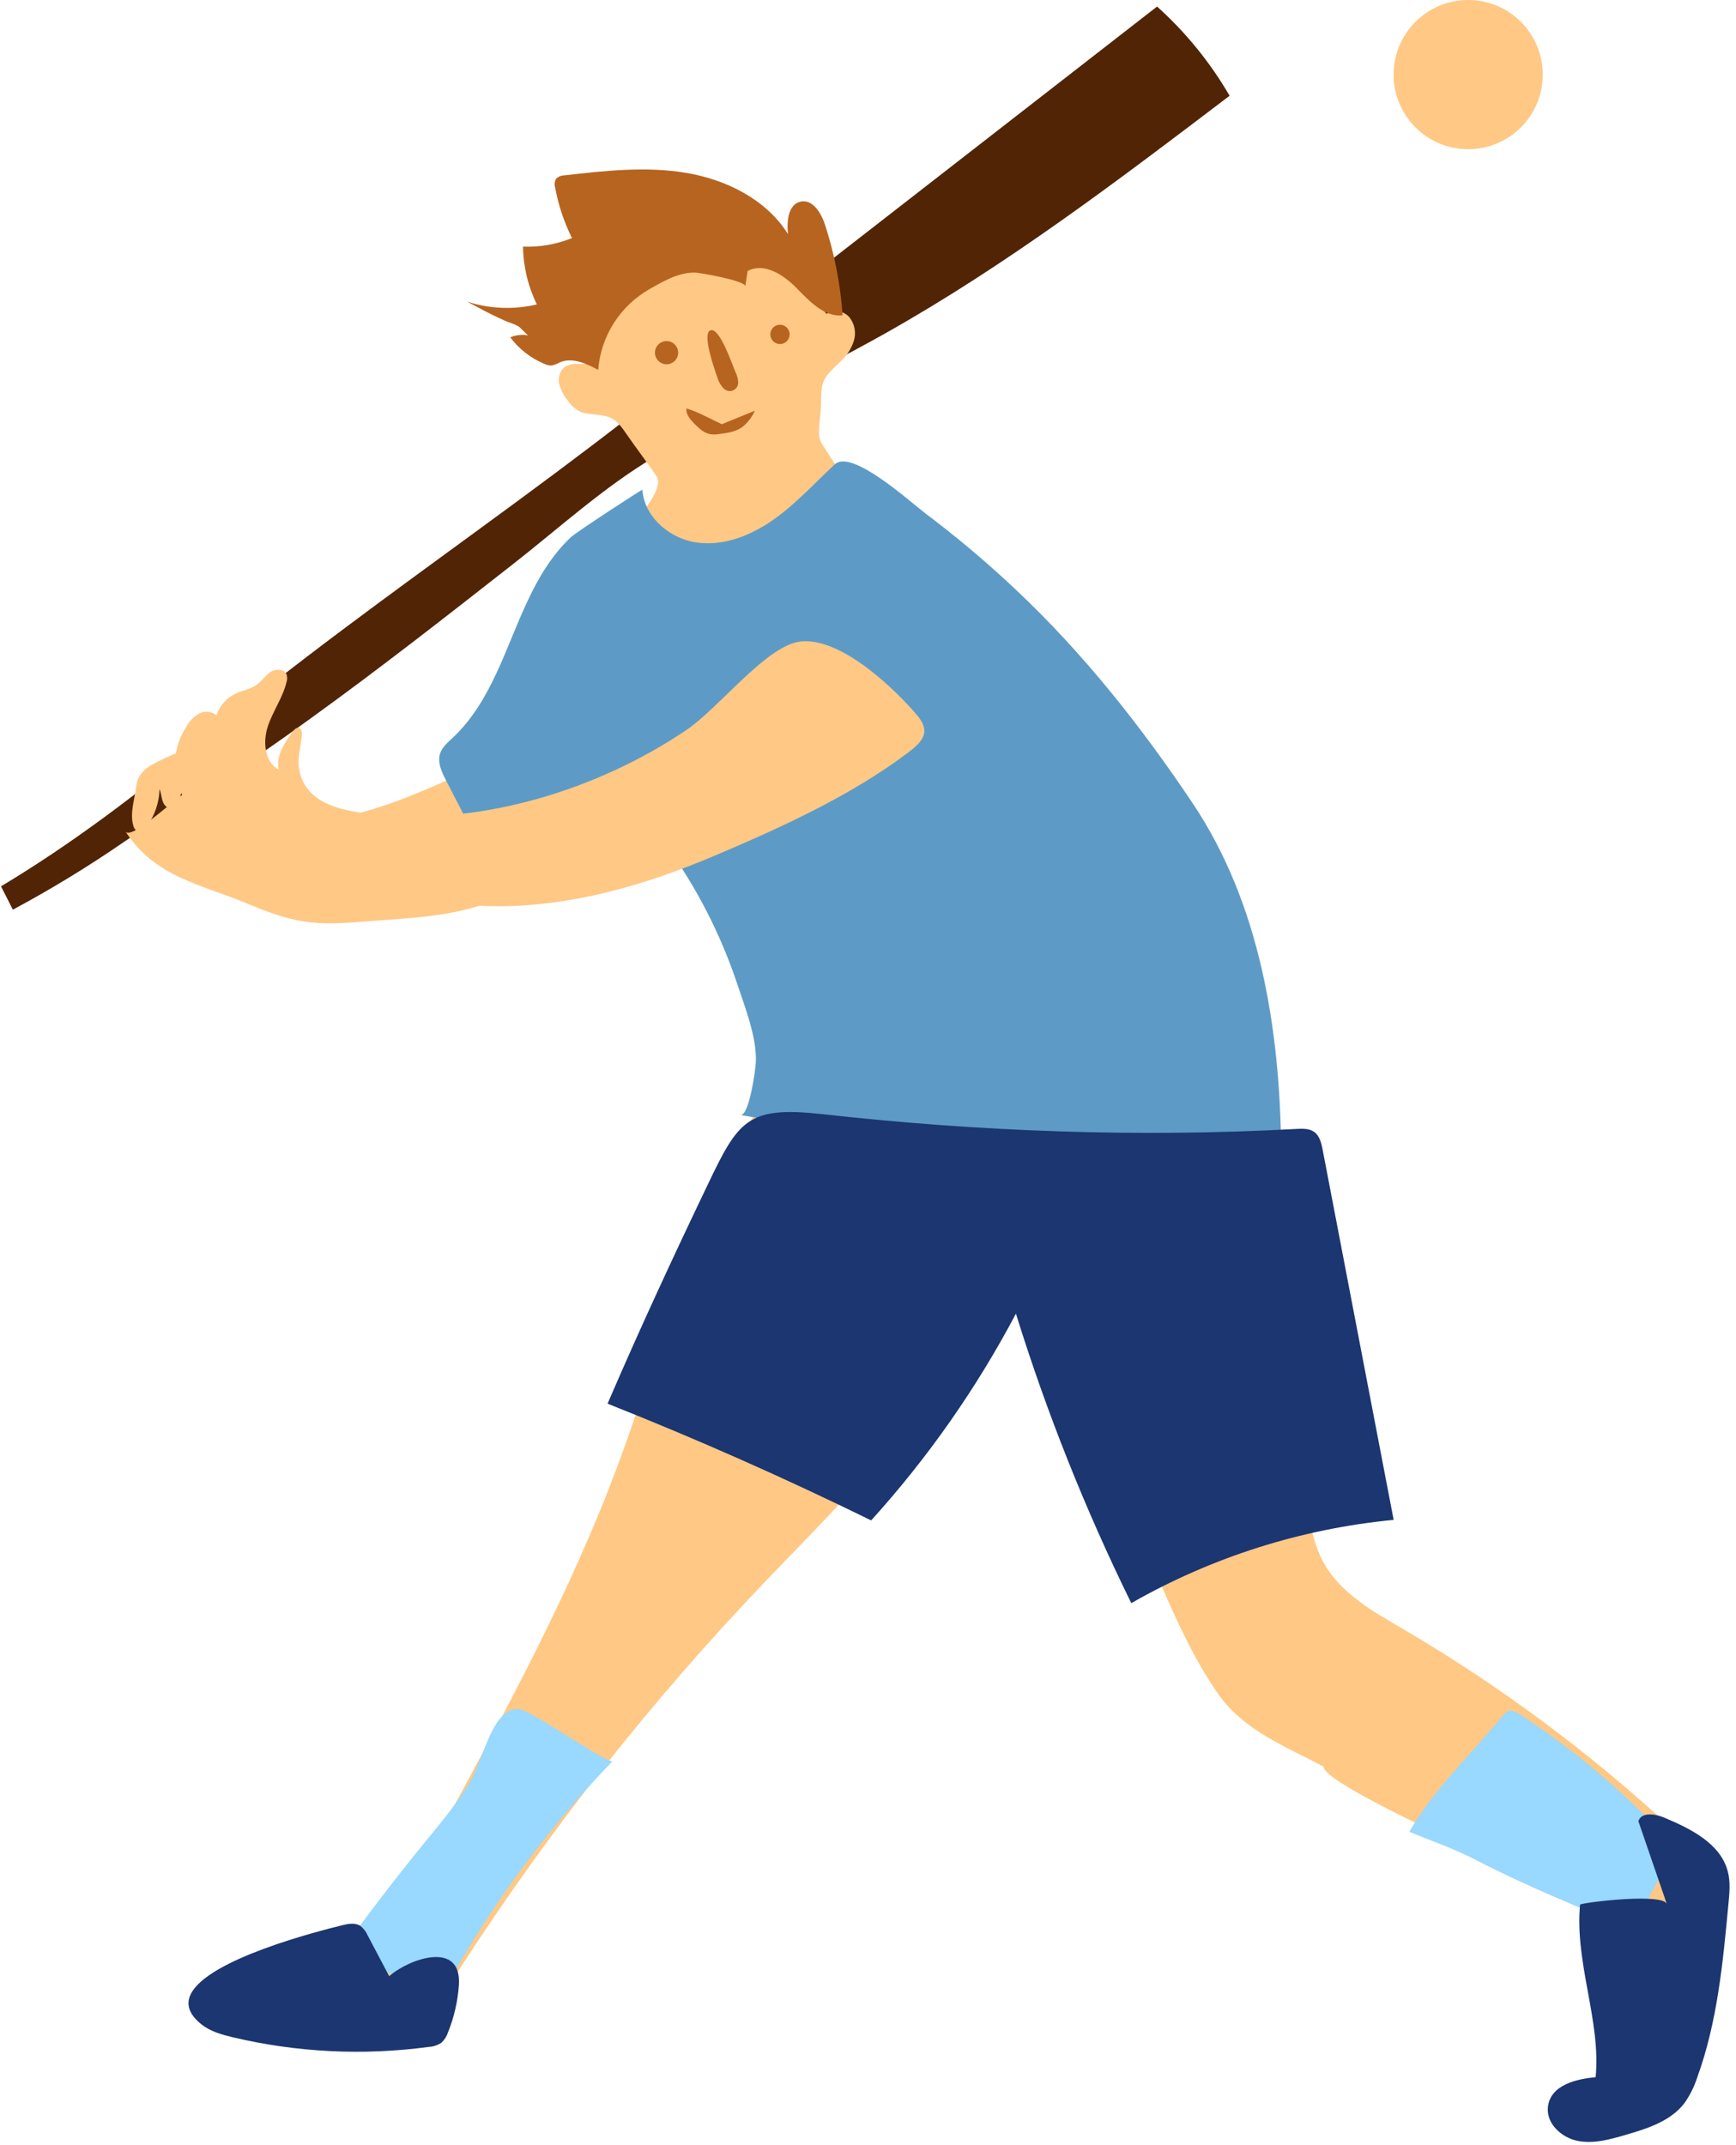
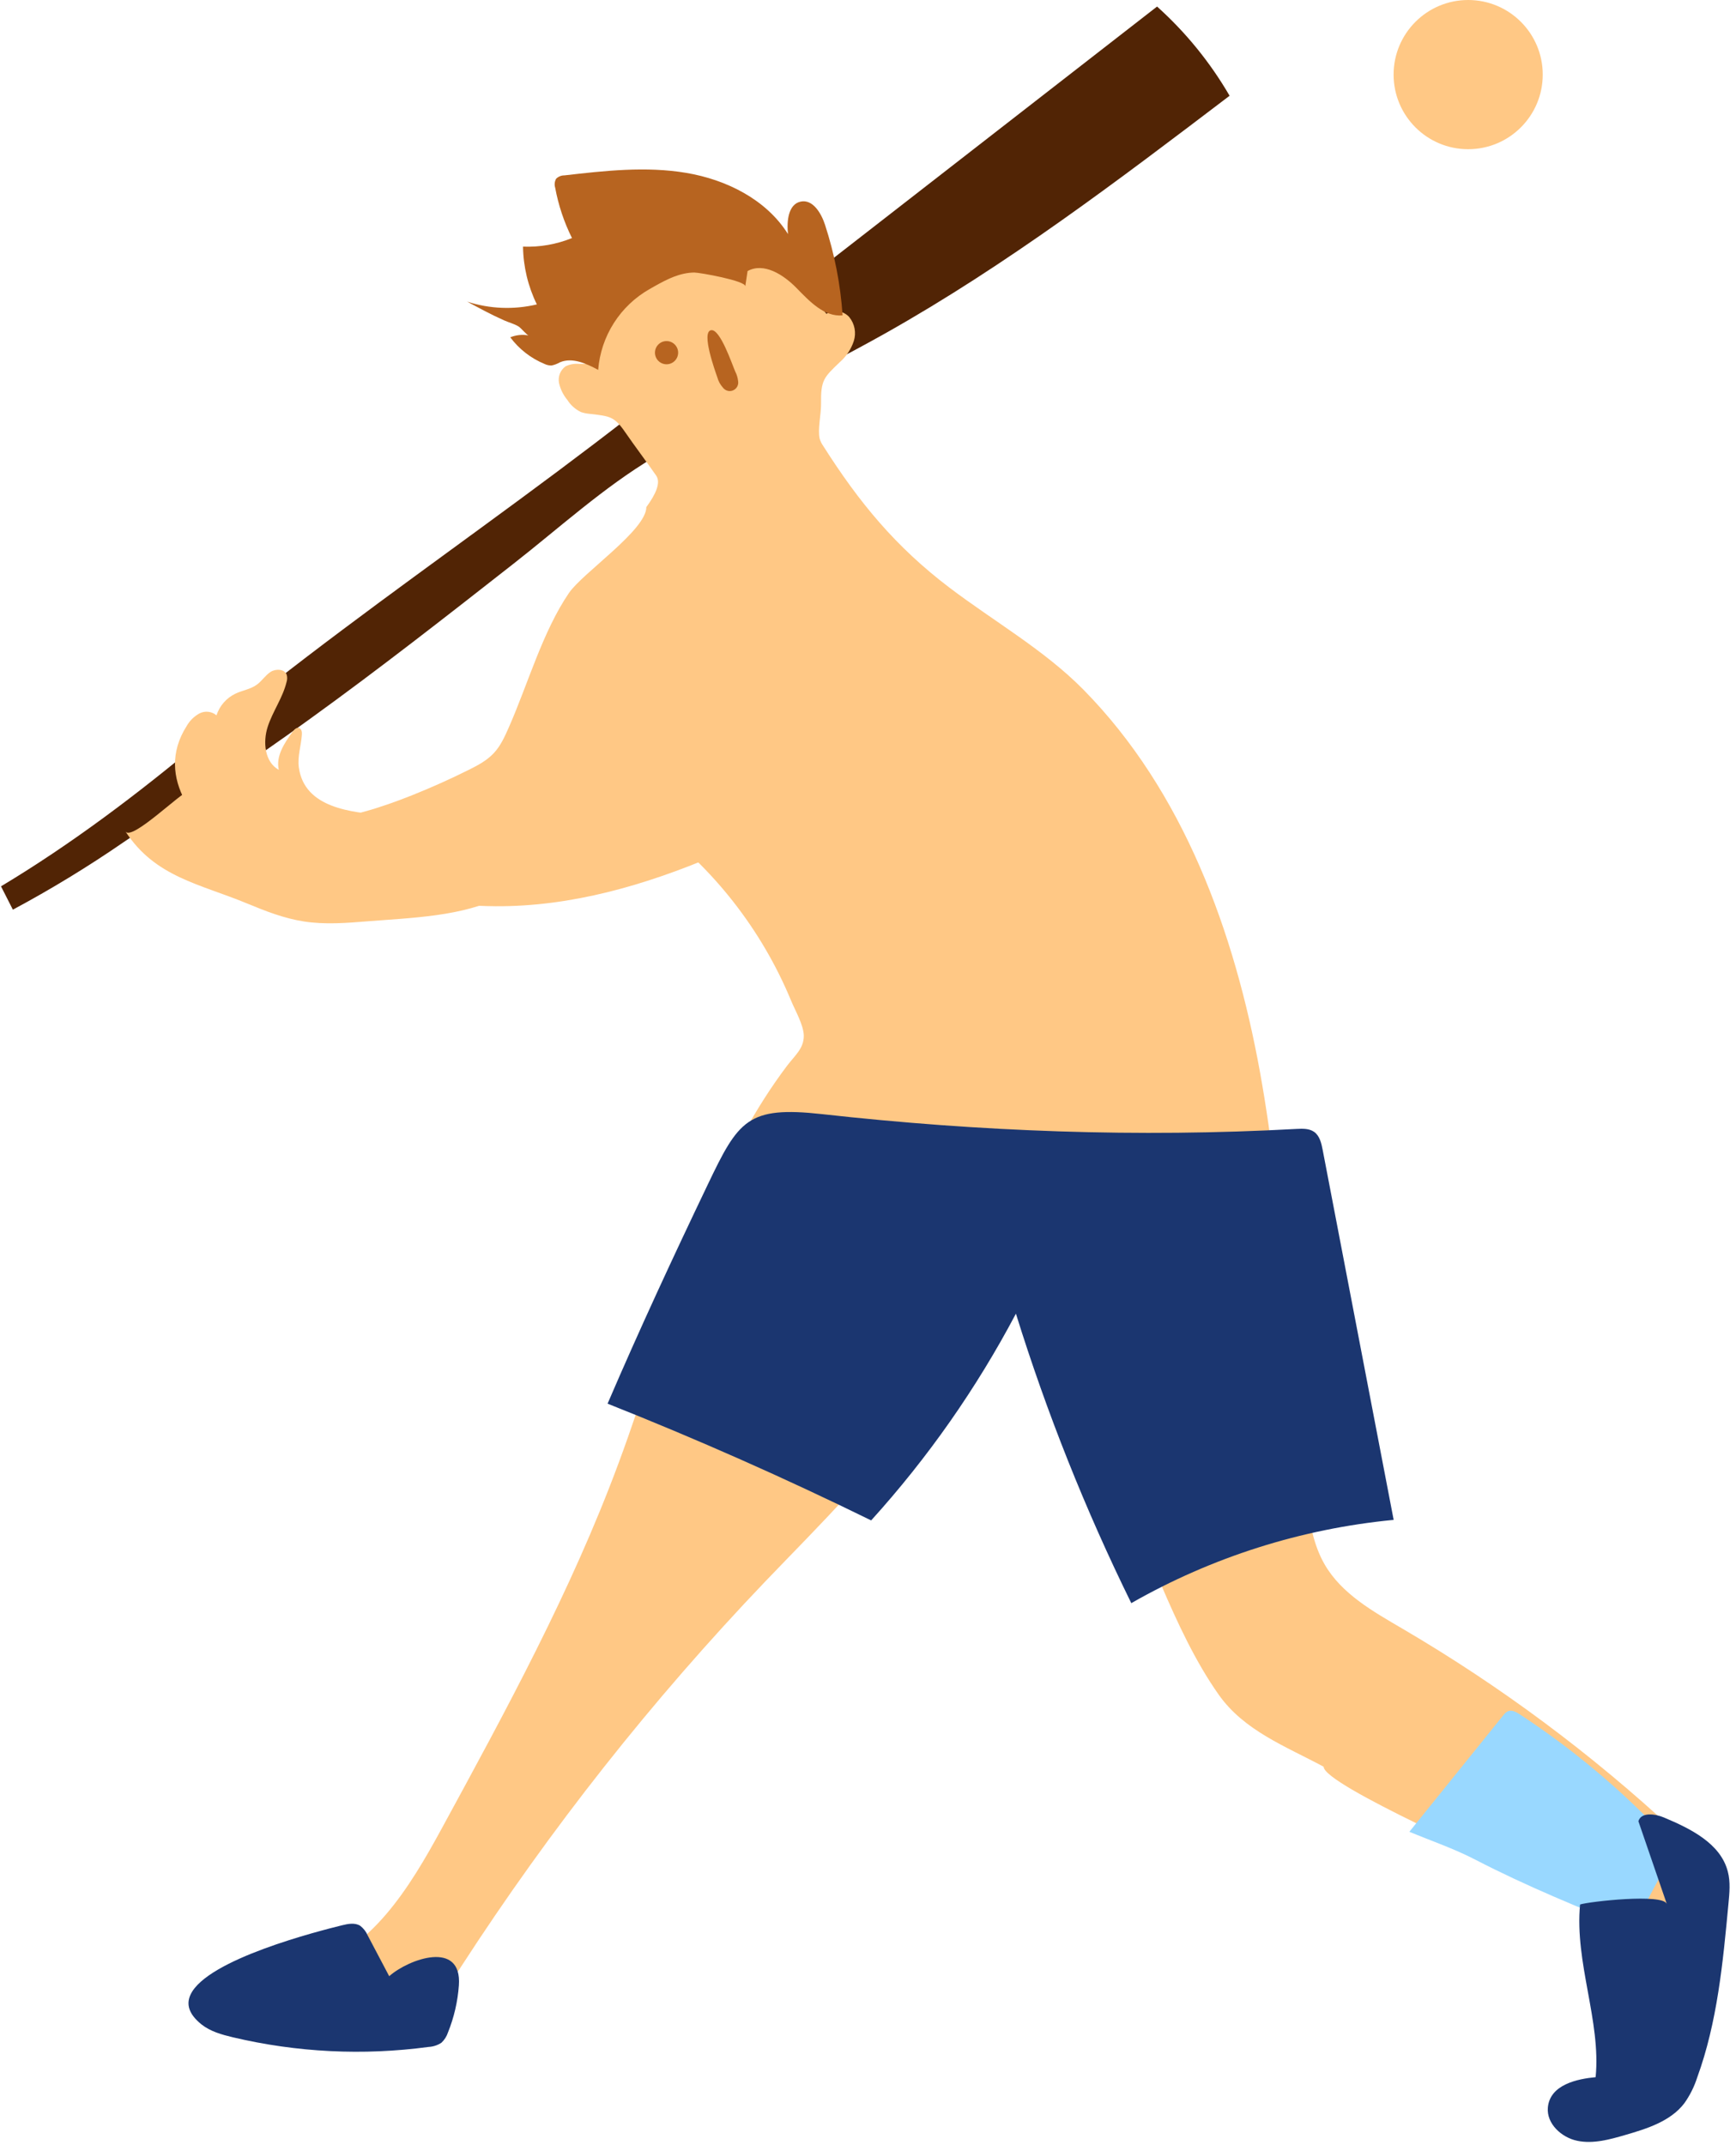
<svg xmlns="http://www.w3.org/2000/svg" width="234" height="289" viewBox="0 0 234 289" fill="none">
  <path d="M155.964 0.883C159.831 4.354 163.129 8.411 165.74 12.904C150.755 24.291 135.706 35.715 119.297 44.936C109.013 50.715 98.238 55.6 88.107 61.648C81.396 65.648 75.385 71.133 69.259 75.928C60.221 83.012 51.168 90.097 41.869 96.808C37.7 99.828 33.483 102.8 29.132 105.555C24.907 108.233 20.769 110.656 16.611 113.516C11.824 116.81 6.857 119.834 1.734 122.576L0.135 119.433C9.695 113.699 18.64 106.924 27.238 99.739C33.398 94.597 39.743 89.672 46.16 84.869C58.972 75.261 72.093 66.066 84.736 56.237L155.964 0.883Z" fill="#512405" />
  <path d="M79.709 49.032H78.039C77.415 48.975 76.788 49.091 76.227 49.368C75.883 49.619 75.618 49.963 75.463 50.359C75.308 50.755 75.269 51.187 75.35 51.605C75.537 52.443 75.92 53.223 76.469 53.883C76.915 54.592 77.552 55.161 78.307 55.524C78.699 55.656 79.106 55.739 79.519 55.77C82.174 56.087 82.781 56.079 84.254 58.216C85.619 60.199 87.081 62.112 88.449 64.088C89.101 65.032 88.397 66.594 87.122 68.328C87.122 71.441 78.52 77.202 76.682 79.916C73.143 85.106 71.141 92.221 68.602 97.974C68.046 99.23 67.483 100.517 66.528 101.516C65.574 102.515 64.4 103.13 63.203 103.727C60.693 104.98 58.128 106.128 55.526 107.168C51.297 108.85 46.898 110.259 42.356 110.565C39.323 110.762 36.278 110.465 33.34 109.685C31.238 109.13 27.341 106.33 25.387 106.628C24.381 106.781 17.777 113.339 16.916 112.045C20.917 118.198 26.92 119.092 33.355 121.762C35.809 122.784 38.311 123.753 40.936 124.163C43.795 124.611 46.711 124.376 49.597 124.141C55.403 123.671 62.464 123.515 67.748 120.744C73.169 117.899 77.77 113.421 83.371 110.61C84.258 110.166 85.235 109.726 86.216 109.943C86.783 110.11 87.31 110.39 87.767 110.767C96.13 116.921 102.654 125.243 106.633 134.835C107.17 136.14 108.334 138.146 108.345 139.566C108.345 141.266 107.226 142.135 106.126 143.563C97.371 155.148 92.796 169.167 88.304 182.795C86.708 187.643 85.119 192.49 83.344 197.251C77.006 214.332 68.251 230.398 59.537 246.398C55.216 254.332 49.955 263.023 41.197 265.242C37.561 266.163 32.718 266.577 31.804 270.212C36.998 272.105 42.417 273.312 47.923 273.803C49.649 273.956 51.413 274.038 53.087 273.594C57.188 272.501 59.828 268.598 62.144 265.018C74.148 246.47 87.873 229.094 103.136 213.12C110.63 205.29 118.565 197.68 124.322 188.478C128.393 181.968 131.551 174.466 137.838 170.055L156.511 213.549C158.669 218.579 161.112 223.881 164.281 228.37C167.715 233.217 173.259 235.298 178.416 238.064C178.416 240.518 202.846 251.152 205.903 252.788C210.635 255.32 214.106 256.144 215.829 261.144C217.551 266.144 216.91 272.83 216 277.874C215.859 278.672 215.691 279.463 215.519 280.249C215.395 280.648 215.372 281.071 215.452 281.48C215.605 281.908 215.922 282.258 216.332 282.453C217.492 283.076 218.972 282.789 220.061 282.058C221.149 281.327 221.925 280.223 222.648 279.116C226.202 273.624 231.914 260.305 230.568 253.706C229.986 250.857 227.79 248.65 225.657 246.67C214.474 236.287 202.189 227.16 189.02 219.451C185.068 217.139 180.851 214.775 178.558 210.816C176.981 208.098 176.488 204.902 176.082 201.785C173.602 182.725 173.267 163.381 169.84 144.48C166.414 125.58 159.523 106.613 146.03 92.925C140.754 87.575 133.953 83.716 127.991 79.193C120.735 73.689 115.817 67.731 110.962 60.087C110.752 59.794 110.592 59.468 110.489 59.122C110.19 57.917 110.69 55.766 110.671 54.42C110.63 51.214 111.026 50.874 113.222 48.779C114.083 48.02 114.727 47.046 115.086 45.956C115.259 45.412 115.295 44.833 115.19 44.271C115.084 43.71 114.841 43.183 114.482 42.738C113.736 41.888 112.316 41.62 111.398 42.295C109.534 39.789 107.379 37.448 104.665 35.885C102.651 34.737 100.336 34.222 98.028 33.987C93.307 33.506 88.132 34.308 84.746 37.634C81.7 40.636 80.626 44.886 79.709 49.032Z" fill="#FFC885" />
-   <path d="M93.205 72.975C93.458 73.031 93.716 73.076 93.973 73.113C97.631 73.605 101.311 72.118 104.32 69.981C107.329 67.844 109.827 65.082 112.523 62.569C114.816 60.44 122.743 67.677 124.756 69.194C128.982 72.371 133.027 75.781 136.874 79.407C145.998 87.983 153.802 97.848 160.763 108.236C169.865 121.82 172.545 138.744 172.695 155.093C148.459 158.449 123.906 154.348 99.797 150.246C100.957 150.444 101.833 144.247 101.881 143.128C102.027 139.81 100.45 135.828 99.417 132.714C97.151 125.887 93.841 119.452 89.603 113.639C89.325 113.182 88.941 112.799 88.484 112.52C87.958 112.315 87.387 112.253 86.829 112.341C81.738 112.737 76.813 114.33 72.455 116.991C70.964 117.905 69.167 118.978 67.59 118.214C66.654 117.759 66.117 116.775 65.639 115.85C63.795 112.276 61.951 108.7 60.106 105.123C59.521 104.004 58.92 102.696 59.334 101.491C59.621 100.656 60.337 100.06 60.979 99.459C66.236 94.545 68.123 87.319 71.098 81.01C72.59 77.819 74.368 74.828 76.948 72.39C77.754 71.644 86.583 65.902 86.59 65.995C86.829 69.451 89.845 72.207 93.205 72.975Z" fill="#5D9BC6" />
  <path d="M81.897 189.143C93.94 193.92 105.783 199.164 117.426 204.874C125.067 196.439 131.621 187.08 136.938 177.017C141.102 190.403 146.302 203.444 152.49 216.022C163.35 209.819 175.405 205.995 187.855 204.803L178.288 154.955C178.116 154.049 177.885 153.054 177.136 152.521C176.468 152.051 175.585 152.081 174.772 152.122C153.418 153.292 132.083 152.495 110.838 150.131C100.771 149.012 99.54 150.958 95.386 159.65C90.715 169.407 86.166 179.202 81.897 189.143Z" fill="#1B3670" />
-   <path d="M82.587 237.302C73.882 246.303 66.399 256.409 60.331 267.362C55.851 266.251 51.27 265.602 46.658 265.427C46.002 265.401 45.137 265.203 45.096 264.543C45.114 264.241 45.233 263.953 45.435 263.727C49.134 258.541 52.998 253.478 57.027 248.536C59.164 245.926 61.36 243.316 63.157 240.449C65.252 237.093 66.196 230.315 69.839 230.281C71.353 230.266 82.057 237.85 82.587 237.302Z" fill="#99D8FF" />
-   <path d="M202.648 231.116C202.798 230.906 202.993 230.731 203.218 230.605C203.752 230.352 204.363 230.684 204.855 231.004C212.632 236.092 219.719 242.163 225.94 249.066C223.842 252.618 221.895 256.258 220.098 259.987C212.939 257.078 205.765 254.166 198.901 250.609C195.977 249.092 192.935 248.063 189.971 246.832C193.166 241.221 198.505 236.135 202.648 231.116Z" fill="#99D8FF" />
+   <path d="M202.648 231.116C202.798 230.906 202.993 230.731 203.218 230.605C203.752 230.352 204.363 230.684 204.855 231.004C212.632 236.092 219.719 242.163 225.94 249.066C223.842 252.618 221.895 256.258 220.098 259.987C212.939 257.078 205.765 254.166 198.901 250.609C195.977 249.092 192.935 248.063 189.971 246.832Z" fill="#99D8FF" />
  <path d="M25.683 268.773C25.086 270.052 25.414 271.383 27.148 272.781C28.356 273.74 29.888 274.165 31.387 274.523C40.024 276.567 48.963 277.008 57.76 275.824C58.385 275.794 58.991 275.595 59.512 275.246C59.913 274.867 60.213 274.394 60.384 273.87C61.2 271.846 61.696 269.708 61.853 267.531C62.297 261.372 55.09 263.963 52.461 266.29L49.564 260.801C49.345 260.289 48.998 259.841 48.557 259.5C47.841 259.049 46.913 259.228 46.093 259.433C43.102 260.175 27.912 263.982 25.683 268.773Z" fill="#1B3670" />
  <path d="M224.676 256.565L220.843 245.409C221.216 244.152 223.08 244.398 224.285 244.905C227.886 246.416 231.932 248.41 232.898 252.199C233.27 253.604 233.121 255.081 232.983 256.524C232.238 264.451 231.492 272.475 228.763 279.962C228.367 281.193 227.785 282.356 227.036 283.411C225.172 285.845 222.018 286.833 219.072 287.687C216.969 288.299 214.762 288.914 212.618 288.474C210.474 288.034 208.449 286.162 208.639 284C208.908 280.89 212.629 280.126 215.079 279.898C215.824 272.352 212.23 264.454 212.983 256.628C214.18 256.24 224.176 255.103 224.676 256.565Z" fill="#1B3670" />
  <path d="M88.288 38.539L87.572 38.946C85.612 40.055 83.954 41.629 82.743 43.528C81.533 45.428 80.807 47.595 80.629 49.841C79.026 48.983 77.136 48.111 75.465 48.826C75.117 49.027 74.74 49.17 74.347 49.252C74.02 49.257 73.697 49.185 73.403 49.043C71.566 48.285 69.968 47.045 68.78 45.452C69.558 45.134 70.41 45.046 71.237 45.199C71.028 45.157 70.215 44.196 69.928 44.013C69.354 43.64 68.537 43.442 67.915 43.155C66.237 42.41 64.596 41.518 62.971 40.646C66.008 41.629 69.257 41.758 72.363 41.019C71.175 38.593 70.538 35.934 70.499 33.233C72.756 33.322 75.006 32.928 77.098 32.078C76.031 29.935 75.269 27.653 74.835 25.299C74.772 25.099 74.751 24.887 74.772 24.678C74.794 24.469 74.859 24.267 74.962 24.084C75.26 23.791 75.662 23.629 76.08 23.632C81.539 23.006 87.084 22.383 92.505 23.297C97.926 24.21 103.295 26.887 106.215 31.541C106.028 29.822 106.241 27.514 107.934 27.163C109.552 26.828 110.685 28.7 111.2 30.269C112.497 34.231 113.295 38.34 113.575 42.499C111.084 42.723 109.101 40.583 107.352 38.797C105.603 37.011 102.96 35.318 100.767 36.526L100.458 38.588C100.566 37.842 94.324 36.723 93.59 36.723C91.644 36.746 89.969 37.6 88.288 38.539Z" fill="#B76420" />
  <path d="M51.727 109.836C47.428 109.463 41.038 108.911 40.281 103.411C40.079 101.942 40.586 100.481 40.691 99.001C40.717 98.657 40.661 98.225 40.318 98.106C39.975 97.986 39.658 98.311 39.446 98.602C38.327 100.119 37.156 101.905 37.581 103.736C35.672 102.692 35.415 99.985 36.09 97.916C36.765 95.846 38.111 94.027 38.621 91.916C38.727 91.593 38.735 91.245 38.644 90.917C38.346 90.123 37.152 90.097 36.463 90.544C35.773 90.992 35.295 91.775 34.598 92.274C33.759 92.882 32.674 93.02 31.735 93.471C31.133 93.759 30.596 94.166 30.157 94.668C29.718 95.17 29.386 95.756 29.181 96.391C28.867 96.126 28.481 95.96 28.073 95.914C27.665 95.868 27.252 95.945 26.888 96.133C26.165 96.528 25.567 97.117 25.161 97.834C20.687 104.851 26.571 111.834 32.618 115.395C39.93 119.709 48.674 120.615 56.951 121.443C60.229 121.767 63.51 122.095 66.802 122.114C77.045 122.177 87.007 119.258 96.362 115.291C105.229 111.529 114.655 107.252 122.377 101.432C123.275 100.753 124.196 99.985 124.495 99.094C124.849 98.024 124.211 97.084 123.544 96.294C121.02 93.311 113.697 85.958 108.048 86.428C103.417 86.801 97.015 95.354 92.447 98.419C80.583 106.42 65.221 111.025 51.727 109.836Z" fill="#FFC885" />
  <path d="M99.1 50.055C99.311 50.459 99.443 50.899 99.492 51.352C99.536 51.604 99.494 51.863 99.374 52.089C99.254 52.314 99.061 52.493 98.827 52.596C98.594 52.7 98.332 52.722 98.084 52.659C97.836 52.597 97.617 52.453 97.46 52.251C97.094 51.848 96.829 51.364 96.688 50.838C96.382 49.958 94.507 44.779 95.827 44.499C97.053 44.227 98.679 49.1 99.1 50.055Z" fill="#B76420" />
  <path d="M89.846 49.086C90.708 49.086 91.408 48.386 91.408 47.523C91.408 46.66 90.708 45.961 89.846 45.961C88.983 45.961 88.283 46.66 88.283 47.523C88.283 48.386 88.983 49.086 89.846 49.086Z" fill="#B76420" />
-   <path d="M105.135 46.36C105.854 46.36 106.437 45.778 106.437 45.059C106.437 44.34 105.854 43.758 105.135 43.758C104.417 43.758 103.834 44.34 103.834 45.059C103.834 45.778 104.417 46.36 105.135 46.36Z" fill="#B76420" />
-   <path d="M97.302 57.164L101.742 55.349C101.359 56.23 100.758 56.999 99.997 57.586C99.106 58.201 97.984 58.354 96.91 58.488C96.486 58.561 96.052 58.561 95.627 58.488C95.11 58.349 94.638 58.08 94.255 57.705C93.562 57.097 92.331 55.979 92.551 55.039C94.166 55.531 95.762 56.463 97.302 57.164Z" fill="#B76420" />
  <path d="M197.898 20.105C203.45 20.105 207.95 15.604 207.95 10.052C207.95 4.501 203.45 0 197.898 0C192.346 0 187.846 4.501 187.846 10.052C187.846 15.604 192.346 20.105 197.898 20.105Z" fill="#FFC885" />
-   <path d="M17.973 111.262C18.005 111.412 18.067 111.553 18.155 111.677C18.244 111.802 18.357 111.907 18.487 111.986C18.976 112.209 19.498 111.762 19.815 111.326C20.867 109.869 21.457 108.129 21.508 106.333C21.757 106.941 21.75 107.631 22.033 108.22C22.317 108.809 23.115 109.256 23.618 108.835C23.8 108.647 23.929 108.414 23.991 108.16L25.255 104.536C25.313 105.276 25.628 105.972 26.146 106.505L27.291 103.421C27.368 103.878 27.501 104.324 27.686 104.748C27.801 105.009 28.018 105.304 28.294 105.244C28.487 105.203 28.599 105.009 28.666 104.834C29.303 103.411 29.398 101.803 28.931 100.315C28.896 100.174 28.822 100.045 28.719 99.942C28.594 99.875 28.454 99.84 28.312 99.84C28.17 99.84 28.031 99.875 27.906 99.942C25.687 100.666 23.52 101.538 21.418 102.552C19.789 103.339 18.584 104.167 18.357 105.986C18.17 107.649 17.462 109.592 17.973 111.262Z" fill="#FFC885" />
</svg>